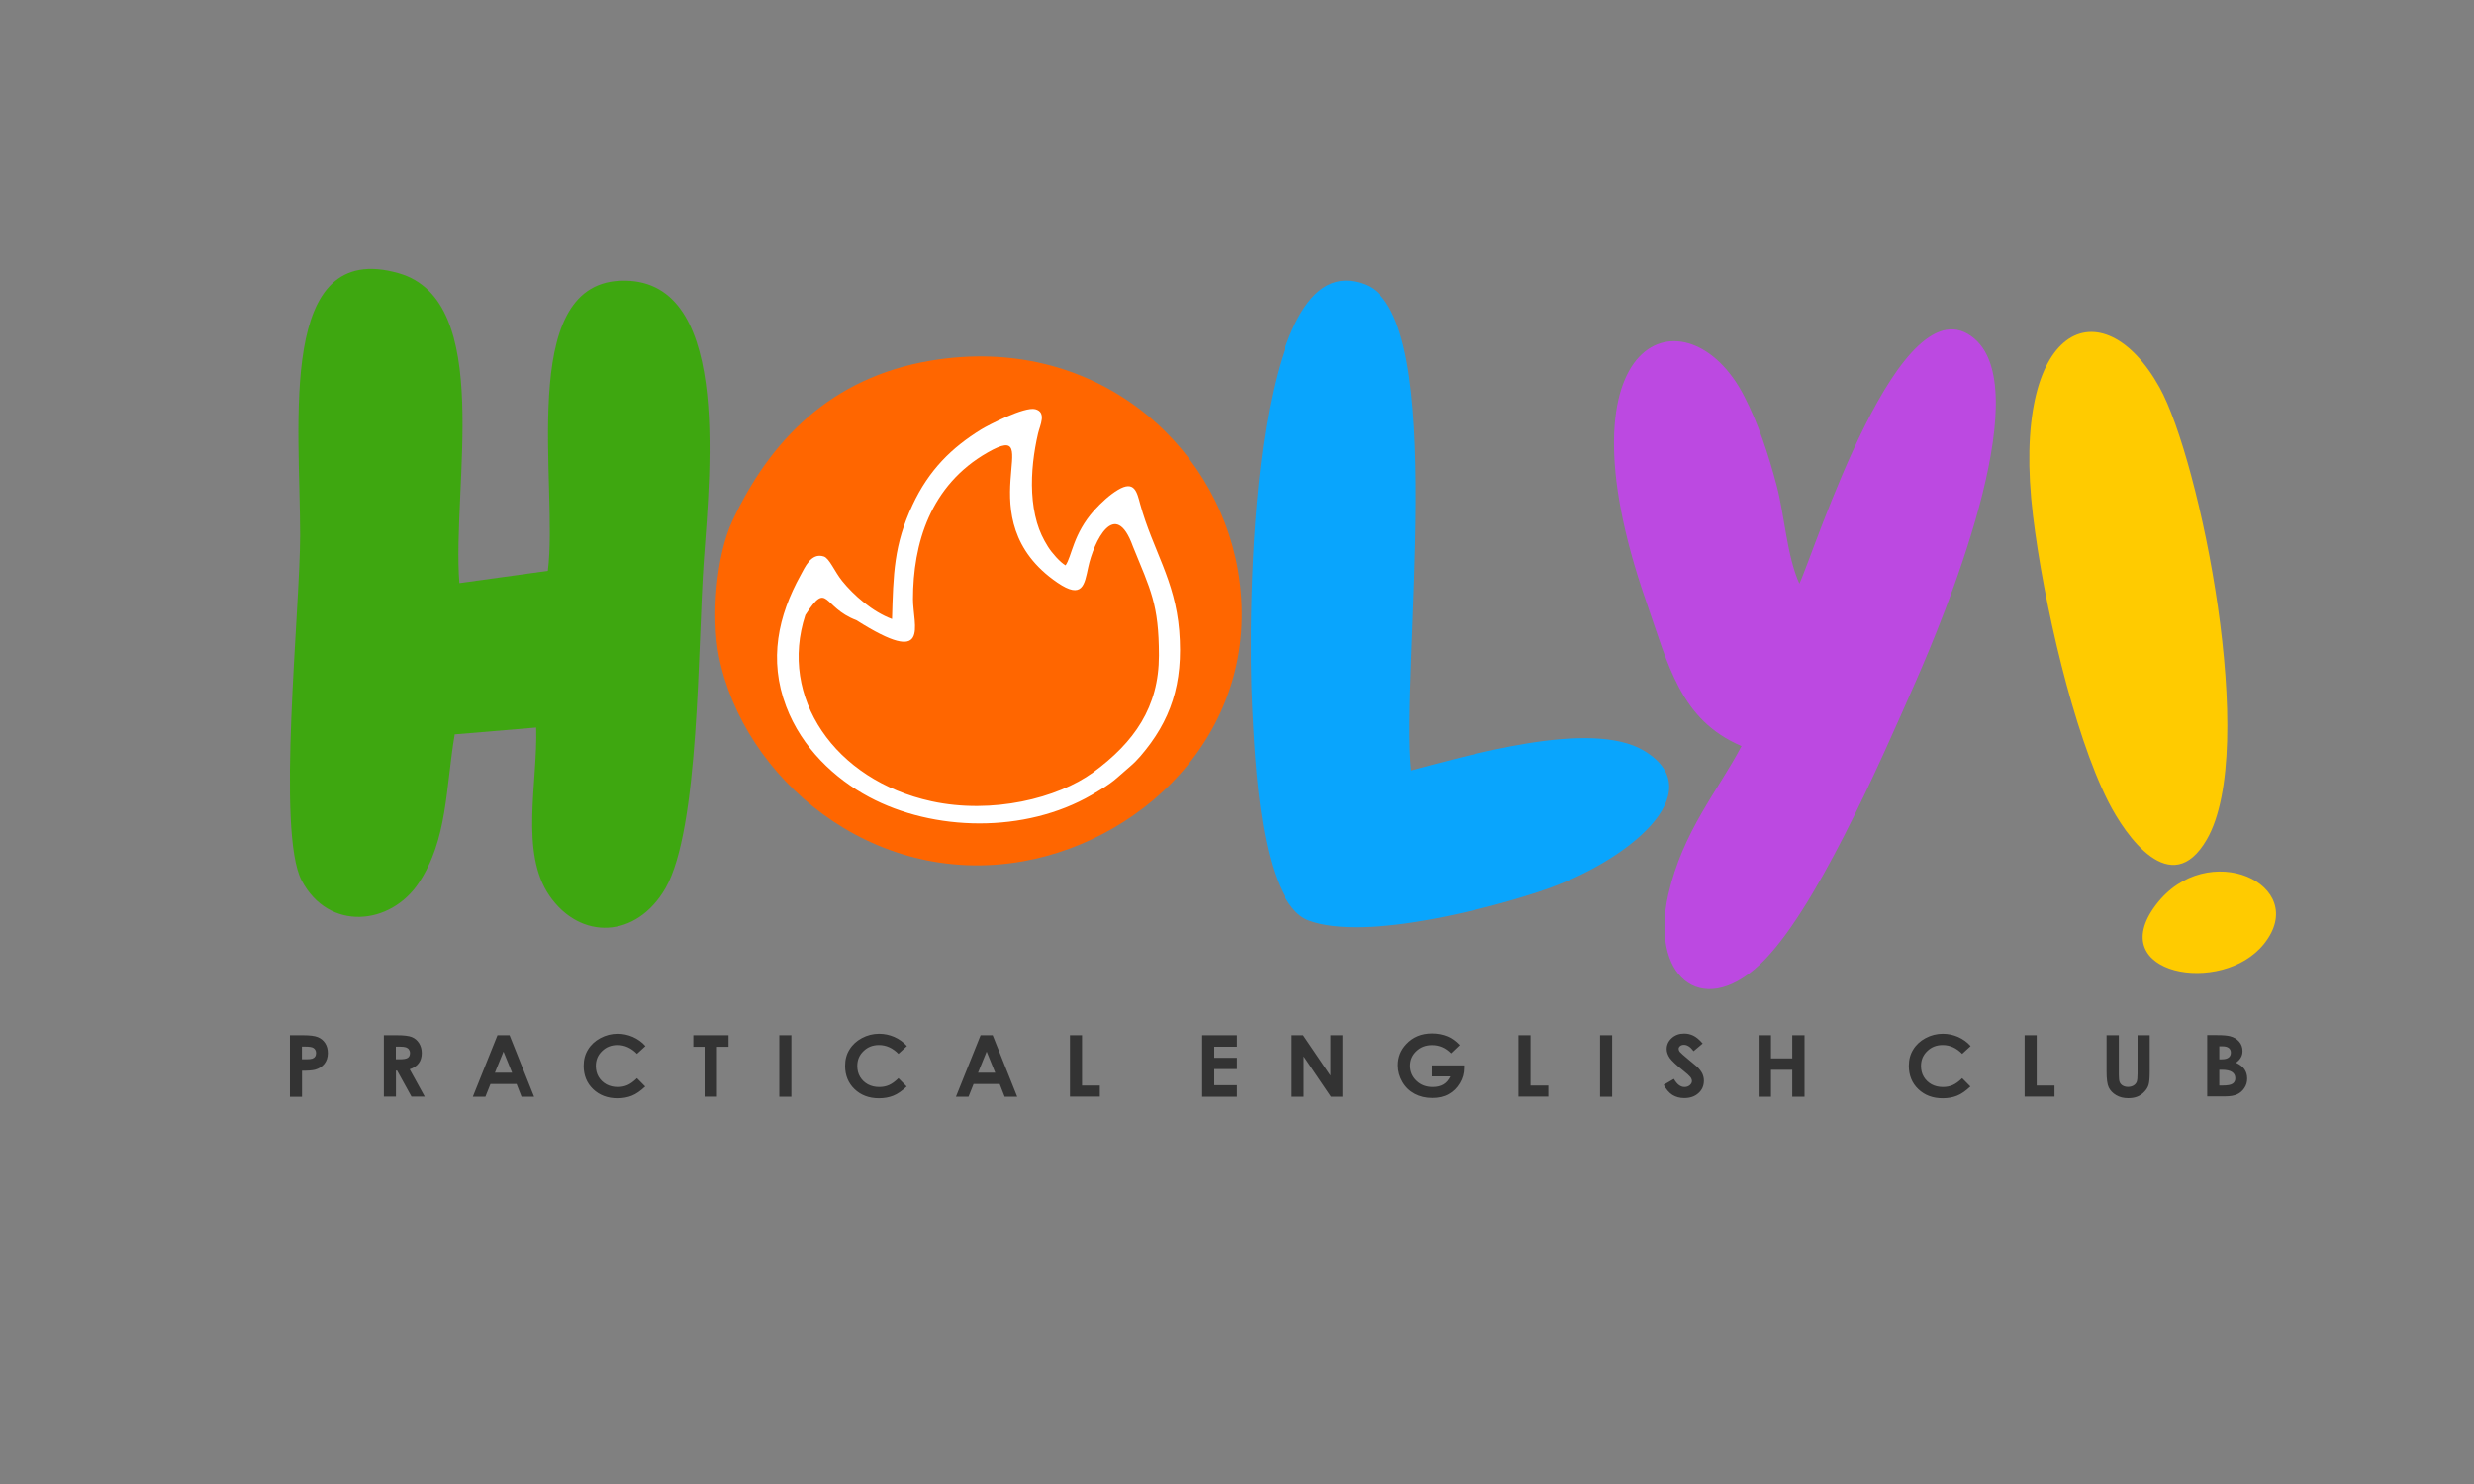
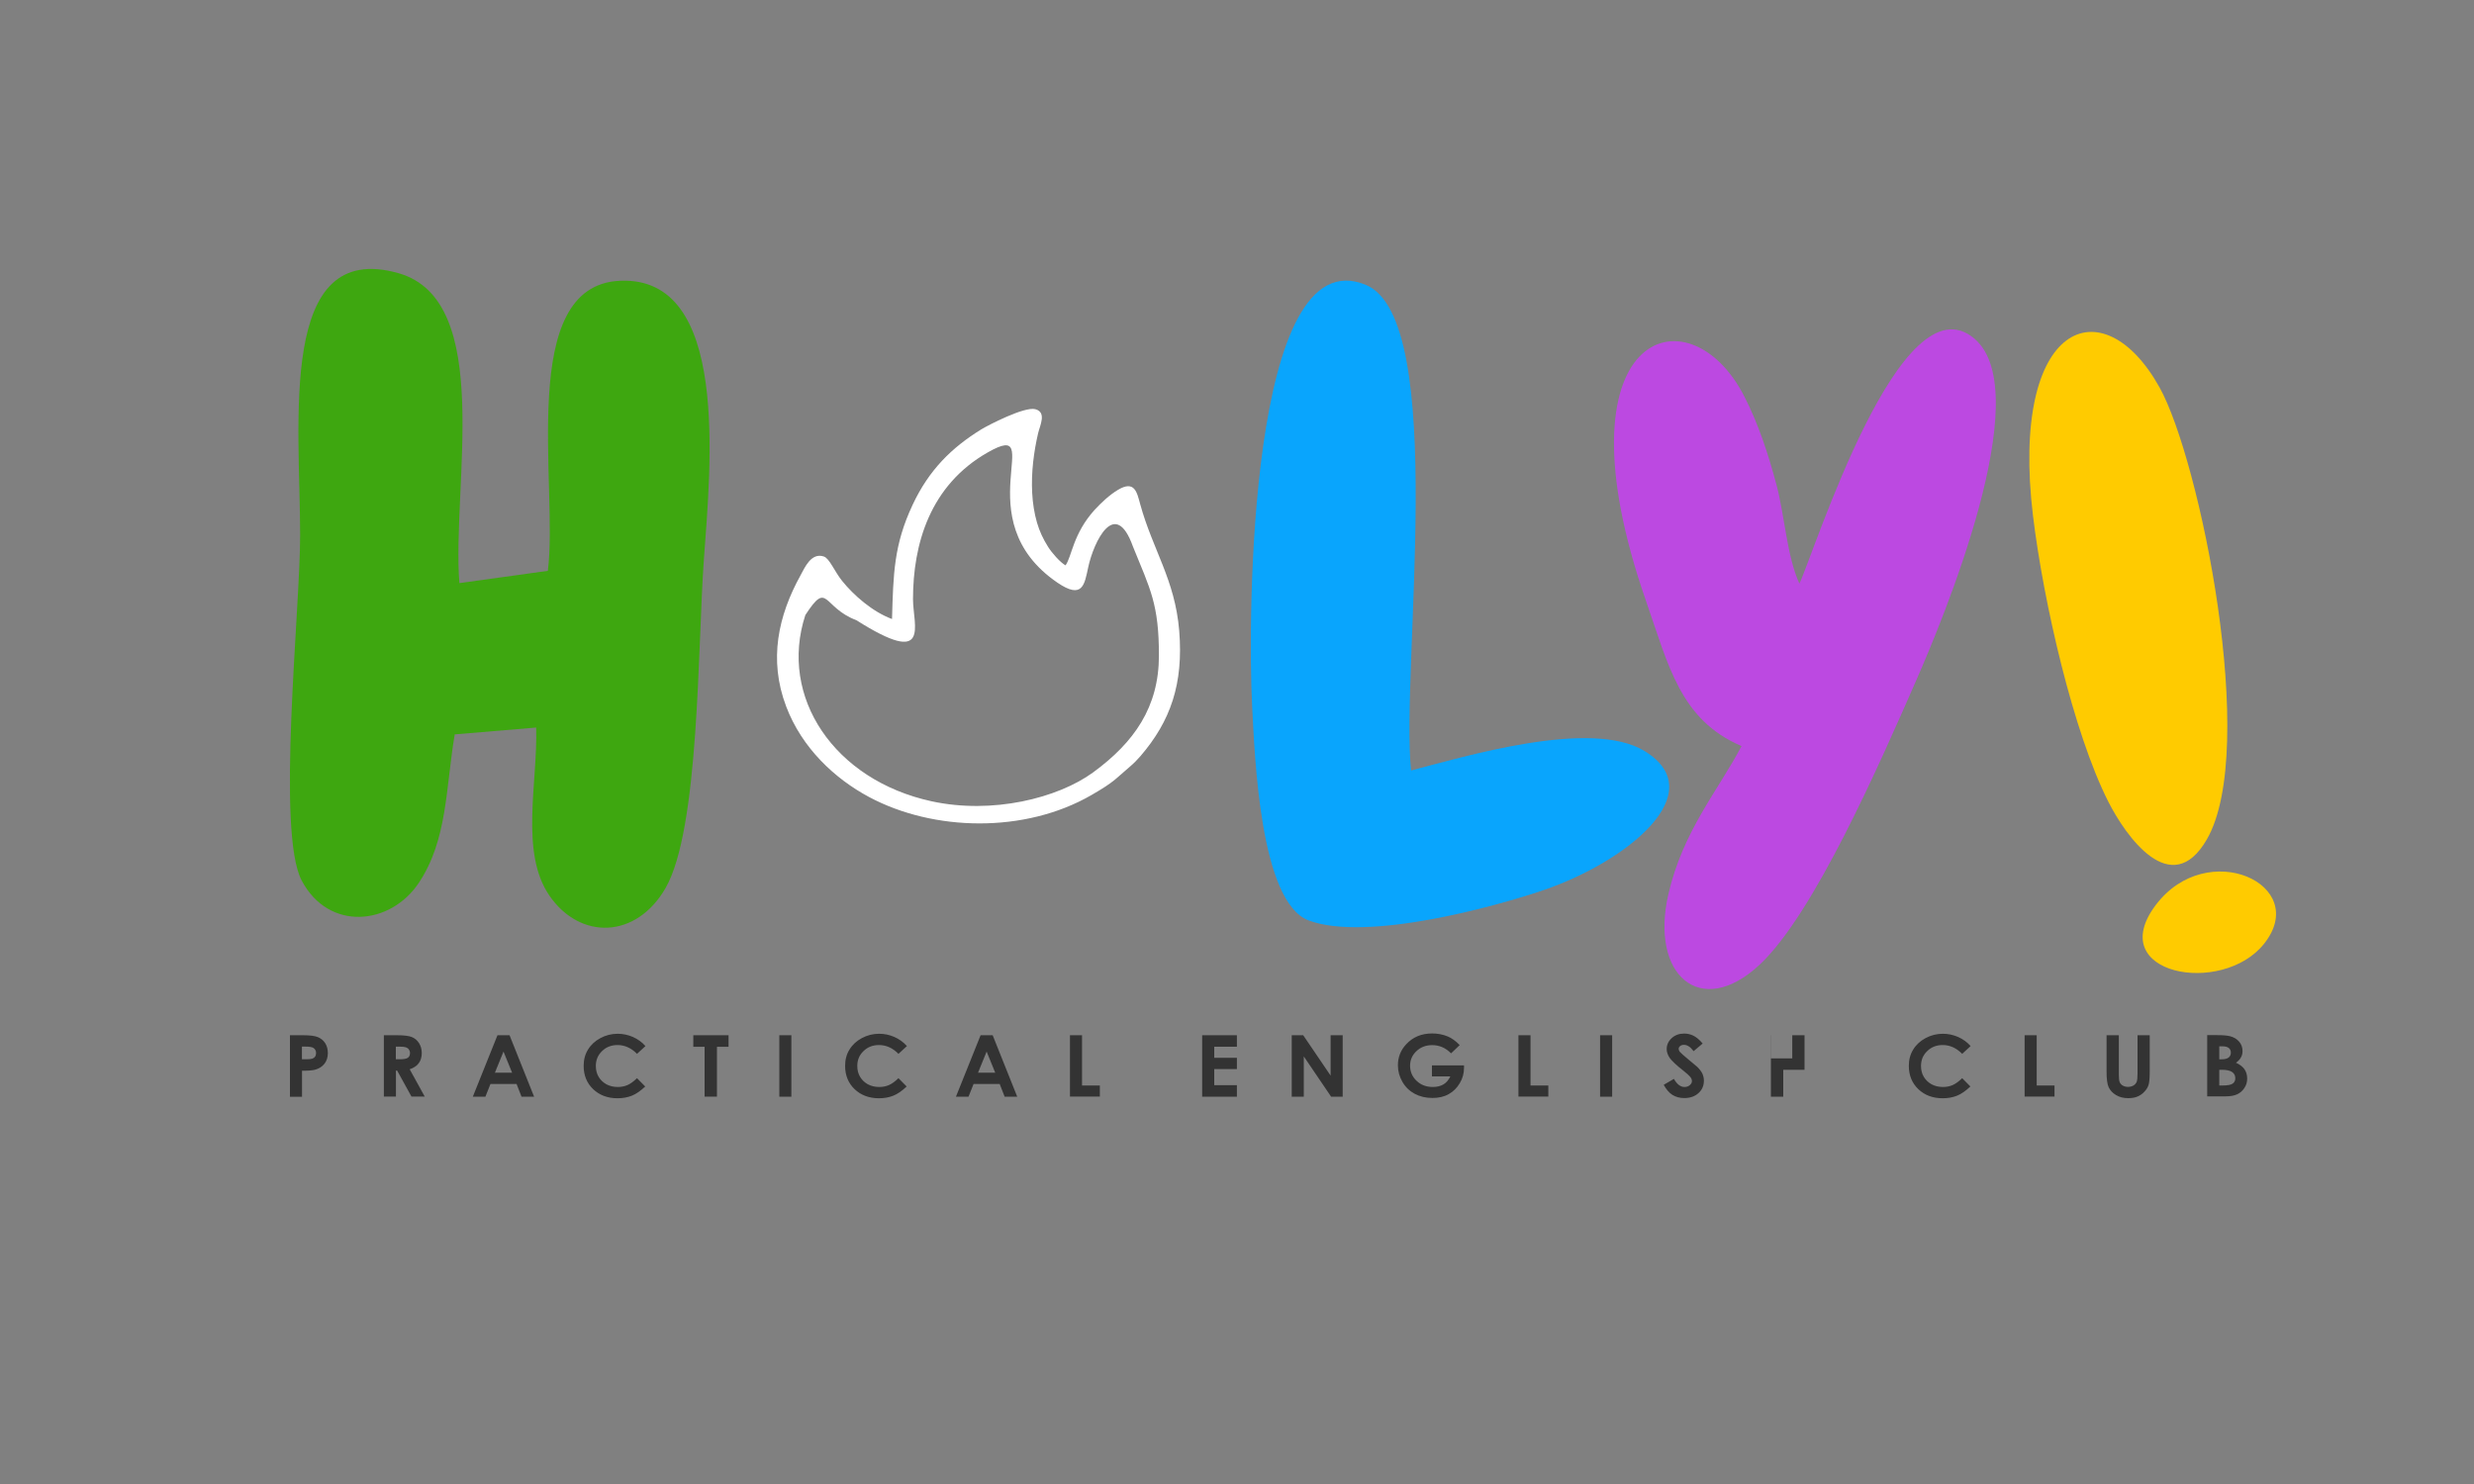
<svg xmlns="http://www.w3.org/2000/svg" id="Layer_1" viewBox="0 0 250 150">
  <rect x="0" y="0" width="250" height="150" fill="#808080" stroke="none" />
  <defs>
    <style>      .st0 {        fill: #3ea710;      }      .st0, .st1, .st2, .st3, .st4, .st5 {        fill-rule: evenodd;      }      .st1 {        fill: #f60;      }      .st2 {        fill: #bc49e1;      }      .st3 {        fill: #fff;      }      .st6 {        fill: #333;      }      .st4 {        fill: #09a5fd;      }      .st5 {        fill: #ffcb00;      }    </style>
  </defs>
  <path class="st0" d="M54.18,73.53c.17,5.59-1.67,12.62,1.34,17,3.11,4.51,8.77,4.37,11.73-.76,3.44-5.97,3.25-24.51,3.87-33.11.7-9.65,2.64-28.77-8.47-28.28-10.49.46-6.2,20.8-7.29,29.32l-8.94,1.24c-.77-9.82,3.56-28.54-6.13-31.32-12.26-3.51-9.97,15.06-9.96,26.45,0,7.69-2.43,30.05.16,34.94,2.74,5.17,8.99,4.53,11.85.2,2.89-4.37,2.69-9.55,3.61-14.98l8.23-.69Z" />
  <path class="st2" d="M175.99,75.4c-2.38,4.52-5.94,8.61-7.4,14.99-1.88,8.17,3.25,12.66,9.19,7.15,5.48-5.08,12.09-20.17,15.87-28.8,2.63-6,12.26-29,5.89-34.49-7.46-6.43-16.17,21.51-17.71,24.74-1.27-2.8-1.49-6.87-2.3-9.93-.84-3.17-1.86-6.26-3.27-9-5.64-11.02-19.38-6.48-9.94,20.65,2.29,6.58,3.48,12.06,9.66,14.7" />
  <path class="st4" d="M142.59,77.88c-1.07-10.23,3.83-45.57-4.56-49.08-11.85-4.96-11.96,33.84-11.5,42.59.26,4.91.77,19.81,5.72,21.65,5.85,2.17,18.79-1.38,23.76-3.08,8.3-2.83,17.08-9.83,10.17-14.05-5.44-3.32-18.3.61-23.6,1.97" />
-   <path class="st1" d="M72.65,66.35c2.42,12.17,15.34,23.43,30.7,20.71,12.77-2.26,24.43-13.87,21.74-29.44-2.23-12.93-14.6-23.91-31.02-21.17-10.14,1.7-16.27,8.09-20.07,16.22-1.62,3.47-2.15,9.66-1.35,13.68" />
  <path class="st5" d="M205.44,52.16c1.06,8.75,4.08,21.9,7.6,28.86,1.75,3.46,6.36,10.06,9.96,3.83,5.28-9.12-.71-38.41-4.78-45.7-5.75-10.32-15.15-6.6-12.78,13.02" />
  <path class="st5" d="M228.79,95.39c4.76-5.98-5.76-10.81-10.95-3.91-5.29,7.02,6.71,9.25,10.95,3.91" />
  <path class="st3" d="M107.68,57.15c-.55-.31-1.38-1.25-1.78-1.89-.49-.79-.84-1.51-1.11-2.43-.56-1.93-.61-4.08-.39-6.12.11-.99.28-1.97.5-2.91.19-.81.89-2.13-.28-2.44-1.1-.29-4.79,1.63-5.46,2.04-2.98,1.84-5.29,4.09-6.95,7.65-1.89,4.04-1.94,6.97-2.07,11.52-1.98-.73-3.9-2.43-5.04-3.85-.78-.97-1.28-2.28-1.85-2.47-1.29-.43-1.94,1.15-2.35,1.89-2.26,4.09-3.25,8.53-1.46,13.26,1.59,4.21,4.92,7.31,8.38,9.16,6.5,3.48,15.75,3.71,22.51-.22,2.31-1.34,2.28-1.52,3.86-2.86.39-.33.73-.68,1.06-1.06,3.03-3.53,4.35-7.28,3.91-12.67-.43-5.17-2.66-8.13-3.94-12.78-.33-1.21-.56-2.47-2.26-1.45-.85.51-1.68,1.29-2.37,2.04-2.17,2.41-2.28,4.71-2.92,5.59M92.26,60.57c0-5.6,1.72-11.52,7.55-14.84,6.18-3.53-2.39,6.72,7.04,13.16,2.55,1.74,2.74.19,3.11-1.53.56-2.63,2.73-7.12,4.52-2.13,1.77,4.36,2.63,5.83,2.63,11.03s-2.49,8.77-6.66,11.82c-3.57,2.6-10.18,4.25-16.32,2.91-9.83-2.14-15.46-10.54-12.75-18.82,2.32-3.57,1.69-.79,5.16.52,7.59,4.81,5.72.53,5.72-2.13Z" />
-   <path class="st6" d="M224.26,108.13v1.59h.31c.52,0,.86-.06,1.04-.19.18-.12.27-.3.27-.54,0-.27-.1-.48-.32-.63-.21-.15-.56-.23-1.05-.23h-.26ZM224.26,105.76v1.31h.27c.3,0,.53-.06.68-.18.15-.12.22-.29.22-.5,0-.19-.07-.35-.21-.46-.14-.11-.35-.17-.64-.17h-.32ZM223.04,110.84v-6.21h1.02c.59,0,1.02.04,1.29.11.39.1.69.28.92.55.23.27.34.58.34.95,0,.24-.05.45-.16.64-.1.19-.27.37-.5.54.39.18.68.4.86.66.18.27.27.58.27.94s-.09.67-.28.95c-.19.29-.43.5-.73.64-.3.14-.7.21-1.23.21h-1.81ZM212.88,104.64h1.23v4.02c0,.35.03.59.09.73.06.14.17.26.31.34.14.08.32.13.52.13.22,0,.4-.05.56-.14.16-.1.26-.22.32-.36.06-.15.09-.43.09-.85v-3.87h1.23v3.7c0,.63-.04,1.06-.11,1.3-.07.24-.21.48-.42.7-.2.22-.44.39-.71.5-.27.11-.58.16-.94.16-.47,0-.87-.1-1.22-.31-.35-.21-.59-.47-.74-.78-.15-.31-.22-.84-.22-1.58v-3.7ZM204.59,104.64h1.22v5.08h1.8v1.12h-3.02v-6.21ZM199.14,105.73l-.86.79c-.58-.59-1.24-.89-1.97-.89-.62,0-1.14.2-1.56.61-.42.4-.63.9-.63,1.5,0,.41.09.78.28,1.1.19.32.45.57.79.76.34.18.72.27,1.14.27.36,0,.68-.06.98-.19.3-.13.62-.36.97-.7l.83.84c-.48.45-.92.76-1.35.93-.42.17-.91.26-1.45.26-1,0-1.82-.31-2.46-.92-.64-.61-.96-1.4-.96-2.35,0-.62.14-1.17.44-1.65.29-.48.71-.87,1.25-1.16.54-.29,1.12-.44,1.75-.44.53,0,1.04.11,1.53.32.49.22.92.52,1.27.92ZM177.71,104.64h1.25v2.34h2.15v-2.34h1.24v6.21h-1.24v-2.72h-2.15v2.72h-1.25v-6.21ZM172.05,105.48l-.91.77c-.32-.43-.64-.64-.97-.64-.16,0-.29.04-.39.12-.1.08-.15.18-.15.28s.04.2.11.3c.1.12.4.39.9.8.47.38.75.62.85.71.25.24.42.47.53.69.1.22.16.46.16.72,0,.51-.18.93-.55,1.26-.36.33-.84.5-1.43.5-.46,0-.86-.11-1.2-.32-.34-.22-.63-.56-.88-1.02l1.03-.6c.31.55.67.82,1.07.82.21,0,.39-.06.53-.18.14-.12.22-.26.22-.41,0-.14-.05-.28-.16-.42-.11-.14-.35-.36-.72-.65-.7-.55-1.15-.98-1.36-1.27-.2-.3-.31-.6-.31-.9,0-.43.17-.8.51-1.11.34-.31.76-.46,1.26-.46.32,0,.63.07.92.21.29.14.61.4.94.79ZM161.69,104.64h1.22v6.21h-1.22v-6.21ZM153.44,104.64h1.22v5.08h1.8v1.12h-3.02v-6.21ZM147.49,105.65l-.86.82c-.55-.56-1.18-.83-1.91-.83-.63,0-1.16.2-1.59.61-.43.4-.64.9-.64,1.48s.22,1.11.66,1.52c.44.42.99.62,1.64.62.42,0,.78-.09,1.07-.26.29-.17.52-.44.7-.81h-1.86v-1.11h3.24v.26c0,.54-.14,1.06-.43,1.54-.29.49-.67.86-1.13,1.11-.46.26-1.01.38-1.63.38-.67,0-1.26-.14-1.79-.42-.52-.28-.94-.68-1.24-1.2-.3-.52-.46-1.08-.46-1.68,0-.82.28-1.54.85-2.14.67-.72,1.54-1.08,2.61-1.08.56,0,1.08.1,1.57.3.41.17.81.46,1.21.87ZM130.53,104.64h1.16l2.77,4.08v-4.08h1.22v6.21h-1.17l-2.76-4.07v4.07h-1.22v-6.21ZM121.48,104.64h3.51v1.16h-2.29v1.12h2.29v1.14h-2.29v1.63h2.29v1.16h-3.51v-6.21ZM108.12,104.64h1.22v5.08h1.8v1.12h-3.02v-6.21ZM99.7,106.29l-.87,2.14h1.74l-.87-2.14ZM99.08,104.64h1.23l2.48,6.21h-1.27l-.5-1.28h-2.64l-.51,1.28h-1.27l2.49-6.21ZM91.65,105.73l-.86.79c-.58-.59-1.24-.89-1.97-.89-.62,0-1.14.2-1.56.61-.42.4-.63.9-.63,1.5,0,.41.09.78.28,1.1.19.32.45.57.79.76.34.18.72.27,1.14.27.36,0,.68-.06.98-.19.3-.13.62-.36.97-.7l.83.84c-.48.45-.92.76-1.35.93-.42.17-.91.26-1.45.26-1,0-1.82-.31-2.46-.92-.64-.61-.96-1.4-.96-2.35,0-.62.14-1.17.44-1.65.29-.48.71-.87,1.25-1.16.54-.29,1.12-.44,1.75-.44.53,0,1.04.11,1.53.32.49.22.92.52,1.27.92ZM78.75,104.64h1.22v6.21h-1.22v-6.21ZM70.06,104.64h3.56v1.17h-1.17v5.04h-1.25v-5.04h-1.14v-1.17ZM65.23,105.73l-.86.79c-.58-.59-1.24-.89-1.97-.89-.62,0-1.14.2-1.56.61-.42.4-.63.9-.63,1.5,0,.41.09.78.28,1.1.19.32.45.57.79.76.34.18.72.27,1.14.27.36,0,.68-.06.98-.19.3-.13.62-.36.97-.7l.83.84c-.48.45-.92.76-1.35.93-.42.17-.91.26-1.45.26-1,0-1.82-.31-2.46-.92-.64-.61-.96-1.4-.96-2.35,0-.62.14-1.17.44-1.65.29-.48.71-.87,1.25-1.16.54-.29,1.12-.44,1.75-.44.53,0,1.04.11,1.53.32.49.22.92.52,1.27.92ZM50.88,106.29l-.87,2.14h1.74l-.87-2.14ZM50.26,104.64h1.23l2.48,6.21h-1.27l-.5-1.28h-2.64l-.51,1.28h-1.27l2.49-6.21ZM40.01,107.07h.39c.39,0,.66-.05.81-.15.15-.1.22-.26.22-.49,0-.14-.04-.25-.11-.35-.07-.1-.17-.17-.3-.22-.12-.04-.35-.07-.68-.07h-.34v1.28ZM38.79,104.64h1.3c.71,0,1.22.06,1.52.18.3.12.55.33.73.61.18.28.28.62.28,1.01s-.1.75-.3,1.02c-.2.28-.51.48-.92.62l1.52,2.76h-1.34l-1.45-2.63h-.12v2.63h-1.22v-6.21ZM30.52,107.07h.39c.31,0,.52-.02.64-.06.12-.04.22-.11.29-.21.07-.1.1-.22.1-.36,0-.24-.1-.42-.29-.53-.14-.08-.4-.12-.79-.12h-.35v1.28ZM29.3,104.64h1.3c.7,0,1.21.06,1.52.19.31.13.56.33.74.61.18.28.27.62.27,1.01,0,.43-.12.79-.35,1.08-.23.29-.55.49-.96.6-.24.06-.67.1-1.3.1v2.63h-1.22v-6.21Z" />
+   <path class="st6" d="M224.26,108.13v1.59h.31c.52,0,.86-.06,1.04-.19.18-.12.27-.3.27-.54,0-.27-.1-.48-.32-.63-.21-.15-.56-.23-1.05-.23h-.26ZM224.26,105.76v1.31h.27c.3,0,.53-.06.68-.18.15-.12.22-.29.22-.5,0-.19-.07-.35-.21-.46-.14-.11-.35-.17-.64-.17h-.32ZM223.04,110.84v-6.21h1.02c.59,0,1.02.04,1.29.11.39.1.69.28.92.55.23.27.34.58.34.95,0,.24-.05.45-.16.64-.1.19-.27.37-.5.54.39.18.68.4.86.66.18.27.27.58.27.94s-.09.67-.28.95c-.19.29-.43.5-.73.64-.3.14-.7.21-1.23.21h-1.81ZM212.88,104.64h1.23v4.02c0,.35.03.59.09.73.06.14.17.26.31.34.14.08.32.13.52.13.22,0,.4-.05.56-.14.16-.1.26-.22.32-.36.06-.15.09-.43.09-.85v-3.87h1.23v3.7c0,.63-.04,1.06-.11,1.3-.07.24-.21.48-.42.7-.2.22-.44.39-.71.5-.27.11-.58.16-.94.16-.47,0-.87-.1-1.22-.31-.35-.21-.59-.47-.74-.78-.15-.31-.22-.84-.22-1.58v-3.7ZM204.59,104.64h1.22v5.08h1.8v1.12h-3.02v-6.21ZM199.14,105.73l-.86.79c-.58-.59-1.24-.89-1.97-.89-.62,0-1.14.2-1.56.61-.42.4-.63.9-.63,1.5,0,.41.09.78.28,1.1.19.32.45.57.79.76.34.18.72.27,1.14.27.36,0,.68-.06.98-.19.3-.13.62-.36.97-.7l.83.84c-.48.45-.92.76-1.35.93-.42.17-.91.26-1.45.26-1,0-1.82-.31-2.46-.92-.64-.61-.96-1.4-.96-2.35,0-.62.14-1.17.44-1.65.29-.48.71-.87,1.25-1.16.54-.29,1.12-.44,1.75-.44.53,0,1.04.11,1.53.32.49.22.92.52,1.27.92ZM177.71,104.64h1.25v2.34h2.15v-2.34h1.24v6.21v-2.72h-2.15v2.72h-1.25v-6.21ZM172.05,105.48l-.91.77c-.32-.43-.64-.64-.97-.64-.16,0-.29.04-.39.12-.1.08-.15.18-.15.28s.04.2.11.3c.1.12.4.39.9.8.47.38.75.62.85.71.25.24.42.47.53.69.1.22.16.46.16.72,0,.51-.18.93-.55,1.26-.36.33-.84.5-1.43.5-.46,0-.86-.11-1.2-.32-.34-.22-.63-.56-.88-1.02l1.03-.6c.31.55.67.82,1.07.82.21,0,.39-.06.53-.18.14-.12.22-.26.22-.41,0-.14-.05-.28-.16-.42-.11-.14-.35-.36-.72-.65-.7-.55-1.15-.98-1.36-1.27-.2-.3-.31-.6-.31-.9,0-.43.17-.8.51-1.11.34-.31.76-.46,1.26-.46.32,0,.63.07.92.21.29.14.61.4.94.79ZM161.69,104.64h1.22v6.21h-1.22v-6.21ZM153.44,104.64h1.22v5.08h1.8v1.12h-3.02v-6.21ZM147.49,105.65l-.86.82c-.55-.56-1.18-.83-1.91-.83-.63,0-1.16.2-1.59.61-.43.4-.64.9-.64,1.48s.22,1.11.66,1.52c.44.42.99.62,1.64.62.42,0,.78-.09,1.07-.26.29-.17.52-.44.7-.81h-1.86v-1.11h3.24v.26c0,.54-.14,1.06-.43,1.54-.29.49-.67.86-1.13,1.11-.46.26-1.01.38-1.63.38-.67,0-1.26-.14-1.79-.42-.52-.28-.94-.68-1.24-1.2-.3-.52-.46-1.08-.46-1.68,0-.82.28-1.54.85-2.14.67-.72,1.54-1.08,2.61-1.08.56,0,1.08.1,1.57.3.41.17.81.46,1.21.87ZM130.53,104.64h1.16l2.77,4.08v-4.08h1.22v6.21h-1.17l-2.76-4.07v4.07h-1.22v-6.21ZM121.48,104.64h3.51v1.16h-2.29v1.12h2.29v1.14h-2.29v1.63h2.29v1.16h-3.51v-6.21ZM108.12,104.64h1.22v5.08h1.8v1.12h-3.02v-6.21ZM99.7,106.29l-.87,2.14h1.74l-.87-2.14ZM99.08,104.64h1.23l2.48,6.21h-1.27l-.5-1.28h-2.64l-.51,1.28h-1.27l2.49-6.21ZM91.65,105.73l-.86.79c-.58-.59-1.24-.89-1.97-.89-.62,0-1.14.2-1.56.61-.42.4-.63.9-.63,1.5,0,.41.09.78.28,1.1.19.32.45.57.79.76.34.18.72.27,1.14.27.36,0,.68-.06.98-.19.3-.13.62-.36.97-.7l.83.84c-.48.45-.92.76-1.35.93-.42.17-.91.26-1.45.26-1,0-1.82-.31-2.46-.92-.64-.61-.96-1.4-.96-2.35,0-.62.14-1.17.44-1.65.29-.48.71-.87,1.25-1.16.54-.29,1.12-.44,1.75-.44.53,0,1.04.11,1.53.32.49.22.92.52,1.27.92ZM78.75,104.64h1.22v6.21h-1.22v-6.21ZM70.06,104.64h3.56v1.17h-1.17v5.04h-1.25v-5.04h-1.14v-1.17ZM65.23,105.73l-.86.79c-.58-.59-1.24-.89-1.97-.89-.62,0-1.14.2-1.56.61-.42.4-.63.9-.63,1.5,0,.41.09.78.28,1.1.19.32.45.57.79.76.34.18.72.27,1.14.27.36,0,.68-.06.98-.19.3-.13.62-.36.97-.7l.83.84c-.48.45-.92.76-1.35.93-.42.17-.91.26-1.45.26-1,0-1.82-.31-2.46-.92-.64-.61-.96-1.4-.96-2.35,0-.62.14-1.17.44-1.65.29-.48.71-.87,1.25-1.16.54-.29,1.12-.44,1.75-.44.53,0,1.04.11,1.53.32.49.22.92.52,1.27.92ZM50.88,106.29l-.87,2.14h1.74l-.87-2.14ZM50.26,104.64h1.23l2.48,6.21h-1.27l-.5-1.28h-2.64l-.51,1.28h-1.27l2.49-6.21ZM40.01,107.07h.39c.39,0,.66-.05.81-.15.15-.1.22-.26.22-.49,0-.14-.04-.25-.11-.35-.07-.1-.17-.17-.3-.22-.12-.04-.35-.07-.68-.07h-.34v1.28ZM38.79,104.64h1.3c.71,0,1.22.06,1.52.18.3.12.55.33.73.61.18.28.28.62.28,1.01s-.1.75-.3,1.02c-.2.28-.51.48-.92.62l1.52,2.76h-1.34l-1.45-2.63h-.12v2.63h-1.22v-6.21ZM30.52,107.07h.39c.31,0,.52-.02.64-.06.12-.04.22-.11.29-.21.07-.1.1-.22.1-.36,0-.24-.1-.42-.29-.53-.14-.08-.4-.12-.79-.12h-.35v1.28ZM29.3,104.64h1.3c.7,0,1.21.06,1.52.19.31.13.56.33.74.61.18.28.27.62.27,1.01,0,.43-.12.79-.35,1.08-.23.29-.55.49-.96.6-.24.06-.67.1-1.3.1v2.63h-1.22v-6.21Z" />
</svg>